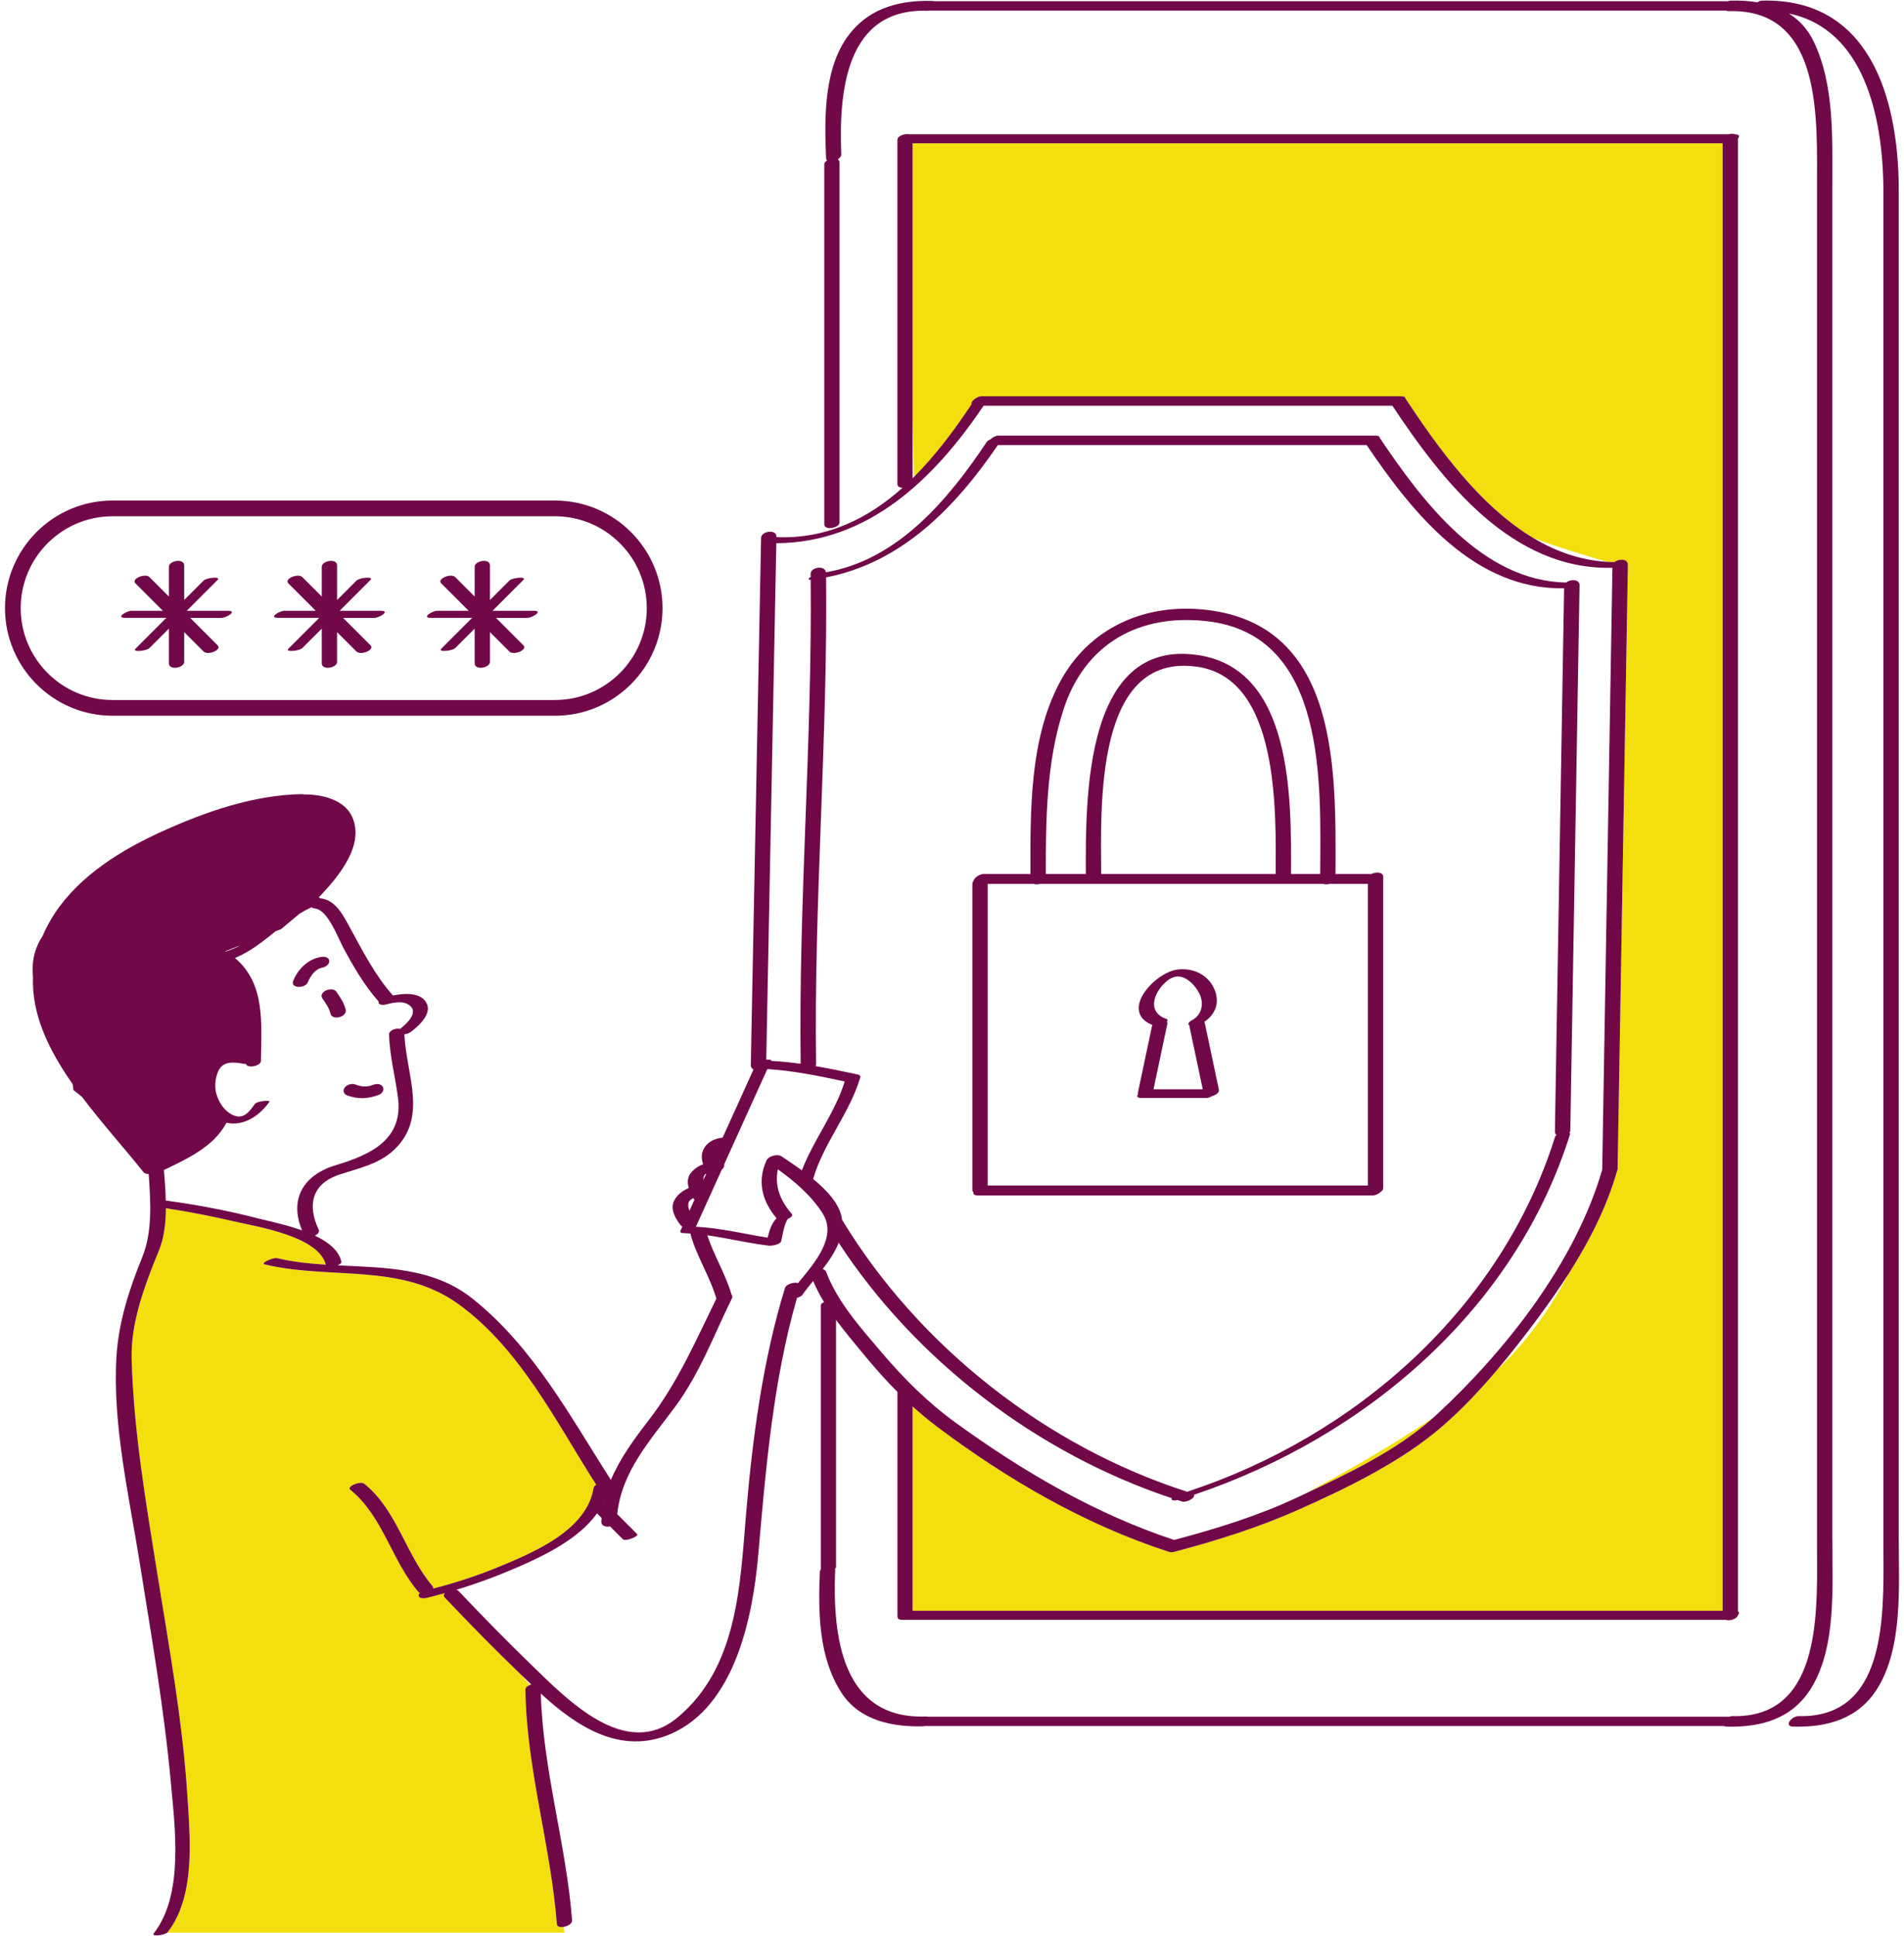
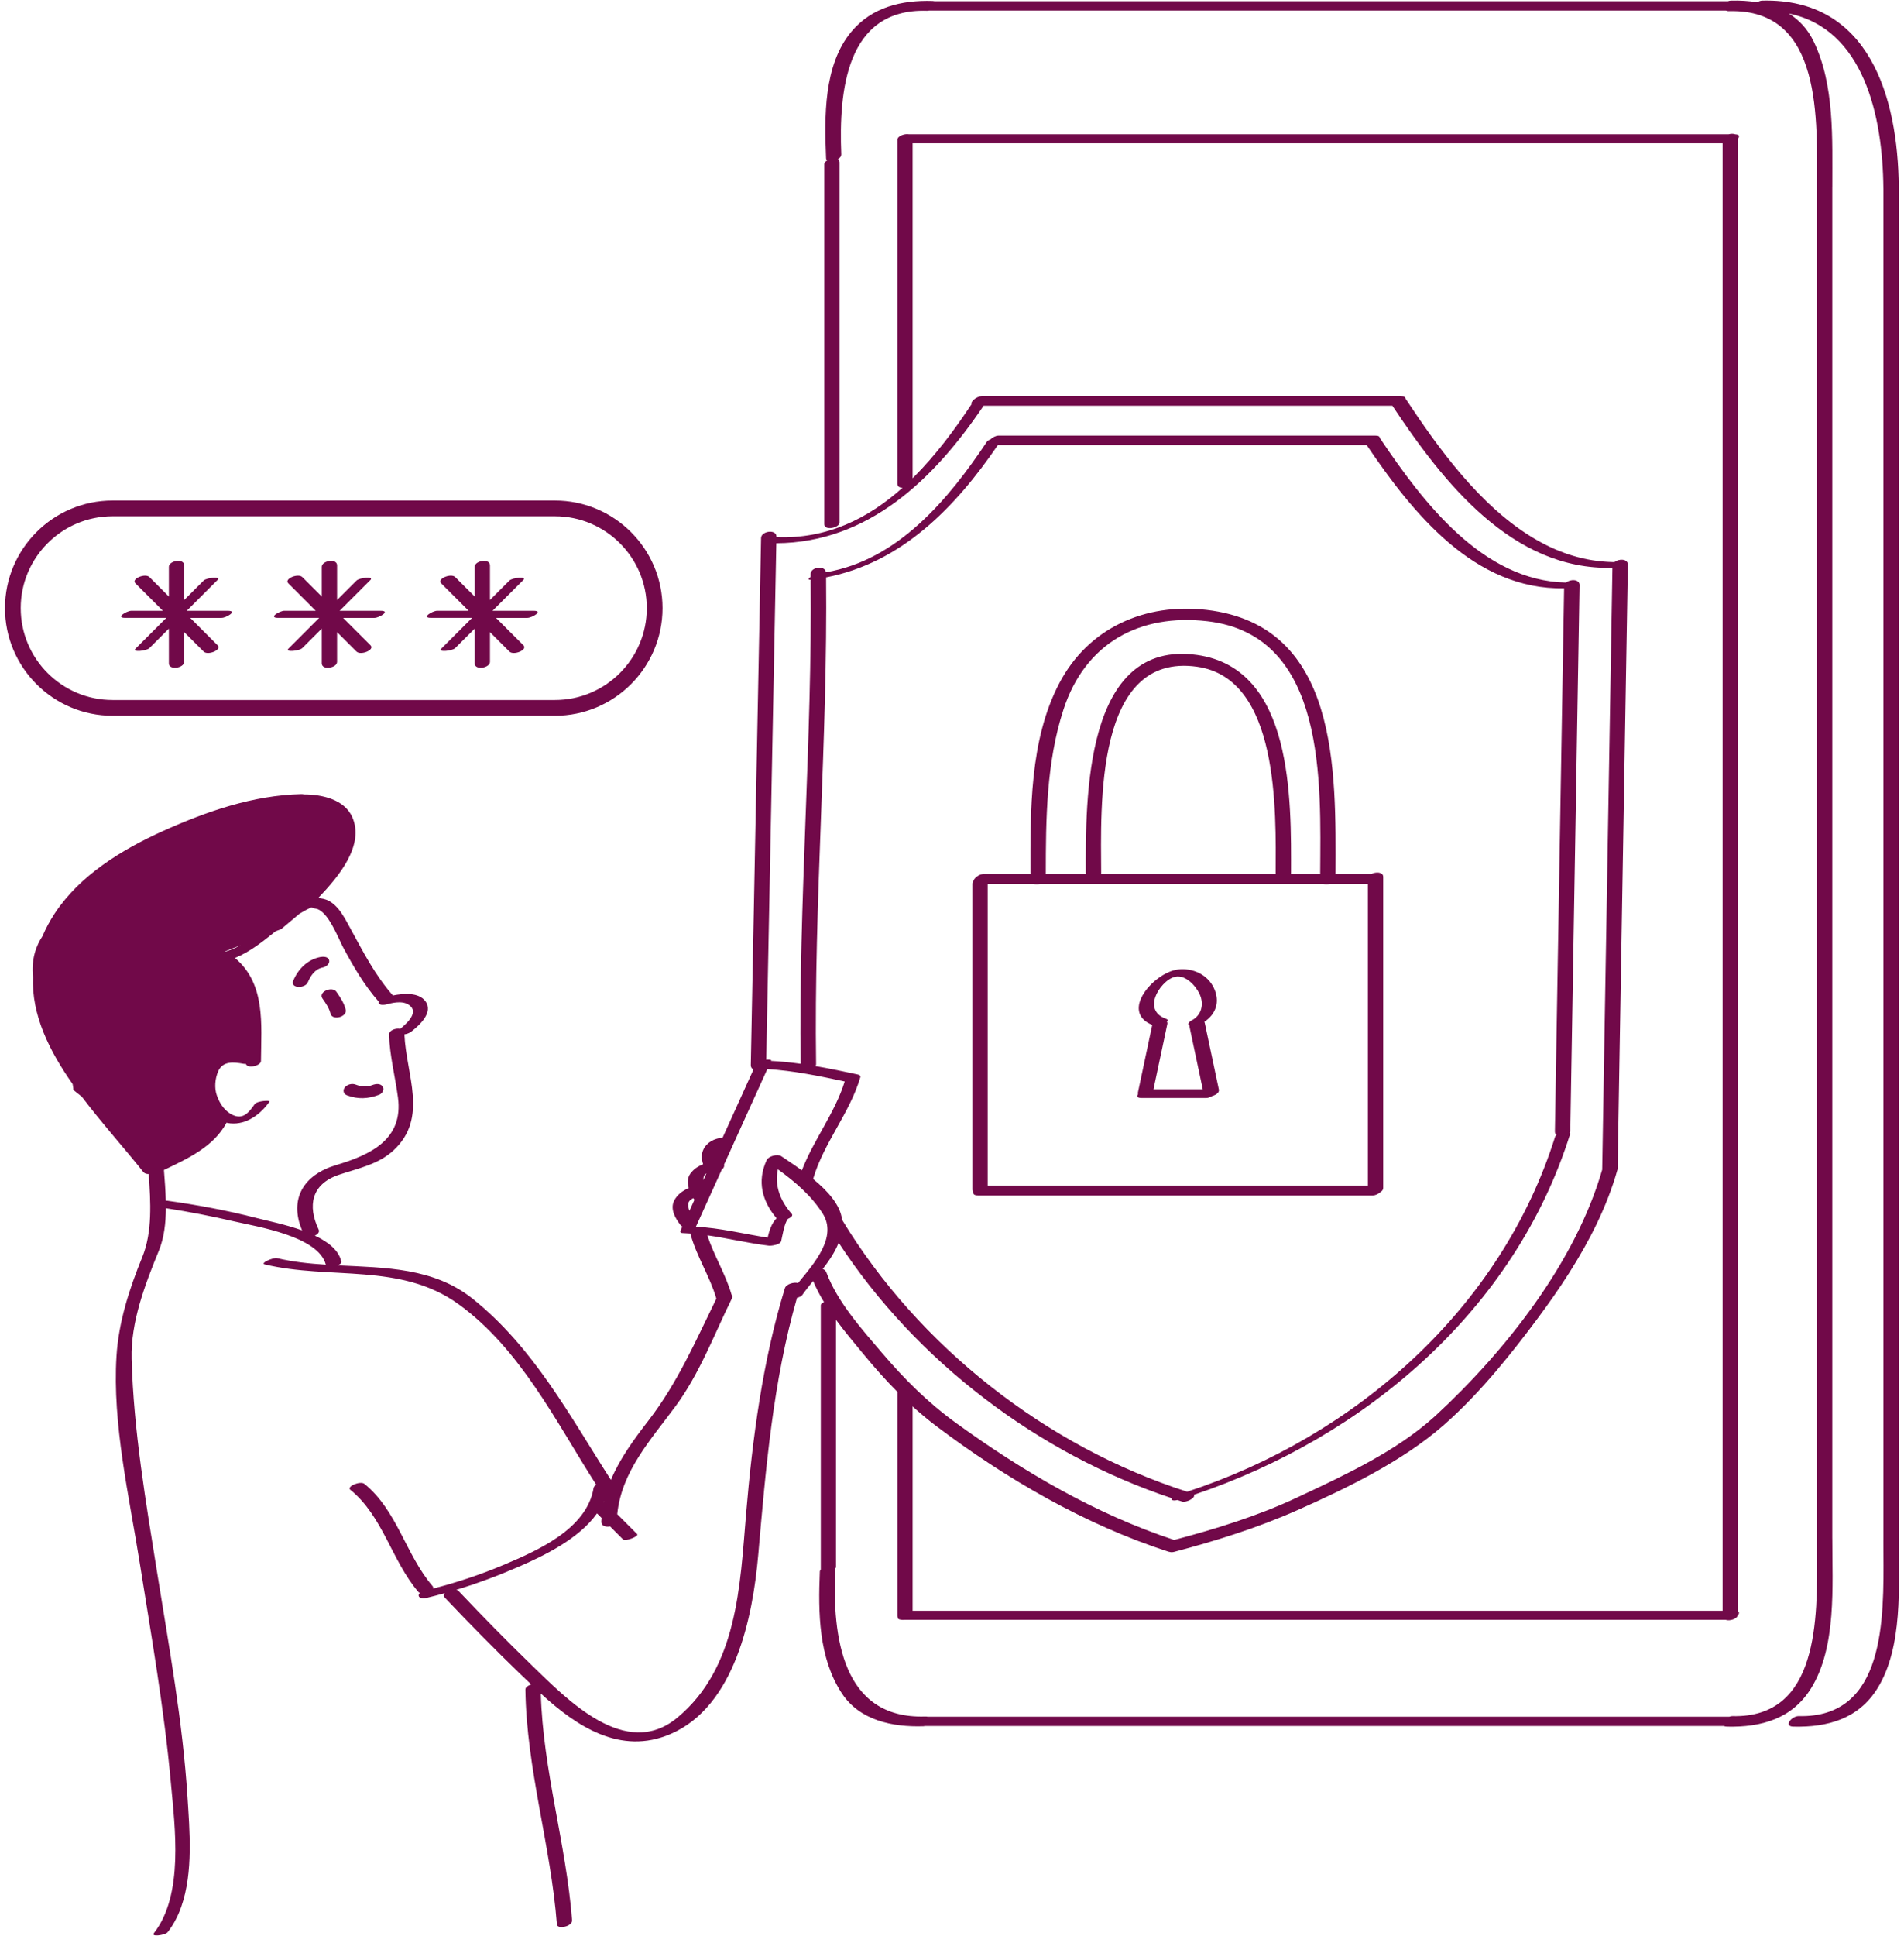
<svg xmlns="http://www.w3.org/2000/svg" width="244" height="248" viewBox="0 0 244 248" fill="none">
-   <path d="M167.061 191.441C171.694 188.979 177.726 185.574 183.62 181.657C178.974 185.804 172.719 188.795 167.061 191.441ZM116.953 18.355C116.953 30.11 116.953 41.864 116.953 53.619L117.155 61.06C119.891 58.321 122.287 55.117 124.434 51.882C124.454 51.852 124.48 51.825 124.511 51.798C124.315 51.46 125.176 50.76 125.784 50.76C143.703 50.76 161.623 50.76 179.54 50.76C179.974 50.76 180.127 50.893 180.113 51.07C180.127 51.084 180.142 51.092 180.152 51.108C184.295 57.371 189.63 64.797 196.461 68.897C199.687 70.133 203.777 71.344 206.004 71.975C206.299 71.99 206.596 72.006 206.894 72.009C207.43 71.548 208.628 71.548 208.615 72.353C208.176 98.148 207.737 123.943 207.299 149.739C207.297 149.825 207.273 149.903 207.238 149.977C205.921 154.594 203.702 158.949 201.106 163.037C198.893 167.21 195.879 171.7 191.885 175.451C189.728 178.002 187.436 180.442 184.945 182.617C179.695 187.201 172.608 190.638 166.267 193.451C161.156 195.718 155.875 197.368 150.474 198.792C150.231 198.856 150.022 198.847 149.851 198.793C149.81 198.786 149.769 198.78 149.73 198.768C139.02 195.297 128.972 189.456 120.015 182.705C118.944 181.898 117.93 181.046 116.952 180.163C116.952 188.887 116.952 197.613 116.952 206.337C151.553 206.337 186.153 206.337 220.754 206.337C220.754 143.676 220.754 81.017 220.754 18.356C186.154 18.355 151.553 18.355 116.953 18.355ZM58.739 167.053C51.337 161.709 42.32 163.983 33.913 161.969C33.296 161.82 35.019 161.054 35.501 161.171C37.523 161.655 39.626 161.872 41.754 162.005C40.788 158.35 32.97 157.149 30.018 156.467C27.121 155.795 24.196 155.223 21.255 154.773C21.242 156.681 21.032 158.553 20.363 160.191C18.596 164.514 16.736 169.337 16.866 174.077C17.119 183.292 18.691 192.453 20.148 201.535C21.669 211.021 23.41 220.552 24.02 230.153C24.288 234.389 24.772 239.841 23.24 244.206V244.507L23.058 244.718C22.658 245.726 22.144 246.668 21.479 247.516C21.463 247.537 21.439 247.559 21.412 247.58H72.336L72.226 246.838C71.792 246.908 71.387 246.818 71.362 246.495C70.578 236.39 67.464 226.613 67.326 216.439C67.323 216.187 67.57 215.977 67.887 215.849L66.688 214.456C63.376 211.269 60.155 207.983 56.992 204.649C56.81 204.458 56.846 204.259 56.995 204.086C56.216 204.302 55.435 204.51 54.651 204.694C53.763 204.905 53.408 204.426 53.81 204.062C53.735 204.034 53.67 203.996 53.624 203.942C50.178 199.925 49.086 194.242 44.889 190.839C44.372 190.421 46.173 189.658 46.699 190.085C50.904 193.494 51.99 199.172 55.434 203.188C55.522 203.29 55.532 203.398 55.486 203.5C58.518 202.725 61.519 201.73 64.395 200.519C68.771 198.681 75.212 195.898 76.068 190.593C76.092 190.442 76.224 190.309 76.405 190.202C71.243 182.134 66.678 172.786 58.739 167.053ZM43.275 162.083C43.27 162.086 43.264 162.089 43.26 162.09C43.275 162.091 43.289 162.091 43.303 162.093C43.293 162.09 43.285 162.087 43.275 162.083Z" fill="#F2DF0D" />
  <path d="M43.105 127.041C43.603 127.747 44.088 128.476 44.298 129.326C44.534 130.272 42.586 130.79 42.353 129.846C42.17 129.115 41.755 128.522 41.328 127.916C40.724 127.06 42.571 126.282 43.105 127.041ZM37.584 125.622C37.154 126.655 39.114 126.638 39.446 125.842C39.818 124.951 40.384 124.128 41.382 123.933C41.768 123.858 42.298 123.46 42.178 123.006C42.047 122.516 41.411 122.527 41.026 122.601C39.413 122.919 38.201 124.142 37.584 125.622ZM44.457 140.308C45.879 140.846 47.181 140.77 48.589 140.238C48.981 140.09 49.309 139.564 49.034 139.179C48.723 138.745 48.124 138.842 47.703 139.002C46.962 139.283 46.293 139.207 45.563 138.931C45.099 138.755 44.499 138.913 44.186 139.301C43.895 139.662 44.018 140.141 44.457 140.308ZM124.748 152.738C124.663 152.651 124.609 152.538 124.609 152.388C124.609 139.324 124.609 126.257 124.609 113.192C124.609 113.071 124.661 112.962 124.744 112.866C124.807 112.491 125.496 111.961 126.037 111.961C128.041 111.961 130.046 111.961 132.05 111.961C132.043 103.895 131.922 94.817 135.749 87.522C139.474 80.423 146.75 77.202 154.642 78.128C171.641 80.125 171.191 98.724 171.148 111.961C172.677 111.961 174.208 111.961 175.738 111.961C176.315 111.661 177.26 111.682 177.26 112.326C177.26 125.615 177.26 138.905 177.26 152.196C177.26 152.396 177.12 152.568 176.918 152.698C176.652 152.936 176.27 153.132 175.943 153.132C159.069 153.132 142.195 153.132 125.322 153.132C124.835 153.132 124.693 152.957 124.748 152.738ZM134.021 111.961C135.73 111.961 137.438 111.961 139.147 111.961C139.127 102.388 138.921 81.838 153.434 83.903C165.754 85.657 165.468 102.411 165.45 111.961C166.695 111.961 167.938 111.961 169.182 111.961C169.246 100.367 170.062 81.382 154.752 79.585C146.002 78.558 139.034 82.431 136.283 90.901C134.084 97.661 134.024 104.914 134.021 111.961ZM163.478 111.961C163.51 103.923 163.961 86.911 153.415 85.41C140.267 83.537 141.083 103.286 141.118 111.961C148.572 111.961 156.025 111.961 163.478 111.961ZM126.57 113.228C126.57 126.106 126.57 138.985 126.57 151.865C142.813 151.865 159.057 151.865 175.3 151.865C175.3 138.986 175.3 126.106 175.3 113.228C173.669 113.228 172.038 113.228 170.406 113.228C170.128 113.305 169.824 113.312 169.587 113.228C157.485 113.228 145.383 113.228 133.28 113.228C133.002 113.305 132.699 113.312 132.462 113.228C130.498 113.228 128.534 113.228 126.57 113.228ZM145.847 140.161C145.821 140.1 145.81 140.03 145.828 139.944C146.432 137.09 147.038 134.237 147.641 131.384C147.647 131.354 147.66 131.327 147.673 131.299C143.419 129.59 147.925 124.567 150.931 124.196C152.819 123.962 154.745 124.805 155.574 126.596C156.377 128.328 155.814 129.92 154.34 130.891C154.362 130.928 154.38 130.968 154.388 131.013C154.992 133.867 155.596 136.72 156.199 139.575C156.278 139.949 155.848 140.259 155.371 140.39C155.121 140.543 154.829 140.654 154.598 140.654C151.83 140.654 149.063 140.654 146.296 140.654C145.69 140.653 145.647 140.416 145.847 140.161ZM149.462 130.522C149.684 130.6 149.669 130.73 149.525 130.866C149.591 130.94 149.623 131.037 149.595 131.163C149.004 133.953 148.413 136.745 147.823 139.535C149.927 139.535 152.031 139.535 154.134 139.535C153.57 136.868 153.006 134.201 152.441 131.534C152.428 131.478 152.431 131.426 152.441 131.373C152.079 131.206 152.448 130.848 152.67 130.737C153.976 130.086 154.337 128.652 153.735 127.351C153.246 126.297 151.957 124.852 150.623 125.123C149.509 125.348 148.397 126.699 148.052 127.726C147.6 129.074 148.123 130.054 149.462 130.522ZM240.592 216.287C238.171 220.178 234.217 221.287 229.826 221.183C228.507 221.152 229.621 219.812 230.516 219.833C241.624 220.096 241.413 207.357 241.364 198.858C241.364 198.855 241.363 198.854 241.363 198.851C241.363 198.805 241.363 198.756 241.363 198.709C241.36 198.224 241.358 197.75 241.358 197.297C241.358 197.288 241.362 197.28 241.363 197.271C241.363 139.567 241.363 81.862 241.363 24.157C241.362 24.147 241.358 24.14 241.358 24.129C241.278 14.906 238.861 3.716 229.244 1.734C230.545 2.545 231.641 3.698 232.417 5.298C235.133 10.907 234.801 17.893 234.814 23.961C234.814 23.97 234.811 23.978 234.81 23.987C234.81 81.691 234.81 139.394 234.81 197.097C234.811 197.109 234.814 197.117 234.814 197.129C234.801 203.084 235.392 210.964 232.082 216.285C229.66 220.178 225.707 221.286 221.315 221.183C221.139 221.177 221.01 221.15 220.914 221.105C186.793 221.105 152.671 221.105 118.549 221.105C118.479 221.12 118.405 221.13 118.328 221.133C114.423 221.257 110.178 220.415 107.877 216.907C104.896 212.362 104.851 206.59 105.062 201.342C105.066 201.233 105.114 201.133 105.187 201.044C105.187 189.766 105.187 178.487 105.187 167.208C105.187 167.046 105.361 166.909 105.603 166.802C105.067 165.925 104.594 165.024 104.204 164.094C103.702 164.711 103.215 165.313 102.798 165.909C102.7 166.049 102.436 166.17 102.137 166.249C99.067 176.924 98.132 188.17 97.169 199.185C96.482 207.044 94.215 218.588 85.906 222.139C79.524 224.868 73.903 221.174 69.307 216.941C69.575 226.75 72.555 236.212 73.312 245.975C73.348 246.421 72.766 246.752 72.23 246.837C71.796 246.908 71.391 246.818 71.366 246.496C70.582 236.389 67.468 226.613 67.33 216.439C67.327 216.187 67.574 215.977 67.891 215.849C67.953 215.824 68.017 215.802 68.084 215.782C67.619 215.342 67.154 214.899 66.692 214.456C63.38 211.268 60.159 207.982 56.996 204.648C56.814 204.458 56.851 204.257 56.999 204.085C56.22 204.301 55.44 204.508 54.655 204.694C53.767 204.904 53.412 204.425 53.814 204.061C53.739 204.034 53.674 203.996 53.628 203.942C50.182 199.924 49.09 194.242 44.893 190.839C44.376 190.419 46.177 189.657 46.703 190.084C50.908 193.494 51.994 199.171 55.438 203.187C55.526 203.289 55.536 203.398 55.49 203.5C58.522 202.724 61.523 201.728 64.399 200.519C68.775 198.68 75.216 195.898 76.072 190.592C76.096 190.441 76.228 190.307 76.409 190.201C71.245 182.132 66.681 172.784 58.742 167.052C51.34 161.708 42.323 163.982 33.916 161.968C33.299 161.819 35.022 161.055 35.504 161.169C37.527 161.654 39.63 161.87 41.757 162.005C40.791 158.349 32.974 157.148 30.022 156.466C27.125 155.794 24.199 155.221 21.258 154.772C21.245 156.681 21.036 158.551 20.366 160.19C18.599 164.513 16.74 169.337 16.869 174.076C17.122 183.291 18.695 192.451 20.151 201.534C21.673 211.02 23.413 220.551 24.023 230.151C24.292 234.388 24.776 239.84 23.244 244.206C23.184 244.377 23.128 244.55 23.061 244.718C22.661 245.726 22.147 246.669 21.482 247.516C21.466 247.538 21.442 247.558 21.415 247.58C20.979 247.918 19.333 248.13 19.715 247.644C23.579 242.717 22.414 234.092 21.894 228.342C21.04 218.915 19.395 209.579 17.912 200.238C16.559 191.712 14.387 182.406 14.928 173.728C15.202 169.339 16.573 165.096 18.228 161.047C19.553 157.808 19.303 153.955 19.057 150.395C18.779 150.401 18.518 150.325 18.363 150.128C15.956 147.097 13.049 143.883 10.495 140.495L9.399 139.621C9.399 139.621 9.417 139.417 9.307 138.869C6.286 134.568 4.036 129.994 4.229 125.164C3.987 122.821 4.657 121.096 5.444 119.926C5.854 118.965 6.362 117.997 7.007 117.018C10.223 112.135 15.614 108.833 20.844 106.474C26.428 103.955 32.422 101.868 38.603 101.728C38.741 101.725 38.855 101.741 38.956 101.766C41.246 101.761 44.158 102.399 45.157 104.698C46.702 108.26 43.487 112.219 40.839 114.962C40.925 114.995 41.001 115.034 41.066 115.082C41.081 115.082 41.095 115.08 41.109 115.082C43.045 115.298 44.036 117.348 44.872 118.878C46.515 121.888 48.063 124.934 50.353 127.519C51.772 127.235 53.645 127.125 54.487 128.22C55.599 129.663 53.78 131.308 52.729 132.134C52.482 132.329 52.155 132.455 51.826 132.499C52.046 137.691 54.915 143.16 50.469 147.325C48.485 149.184 45.871 149.66 43.397 150.502C39.906 151.689 39.393 154.463 40.835 157.504C40.989 157.826 40.724 158.117 40.343 158.279C42.062 159.093 43.445 160.17 43.746 161.647C43.779 161.803 43.568 161.962 43.278 162.085C43.273 162.087 43.267 162.091 43.263 162.092C43.277 162.093 43.292 162.093 43.306 162.095C49.407 162.395 55.596 162.389 60.57 166.368C68.379 172.617 72.984 181.311 78.288 189.579C79.433 186.841 81.236 184.387 83.117 181.951C86.835 177.132 89.149 171.773 91.803 166.354C90.975 163.506 89.292 160.998 88.501 158.135C88.489 158.093 88.487 158.052 88.487 158.011C88.16 157.989 87.832 157.964 87.504 157.955C87.248 157.948 87.184 157.886 87.234 157.801C87.183 157.781 87.158 157.755 87.173 157.72C87.263 157.523 87.353 157.325 87.442 157.126C87.366 157.084 87.296 157.033 87.241 156.965C86.572 156.132 85.846 154.91 86.385 153.819C86.778 153.025 87.484 152.533 88.265 152.186C88.083 151.547 88.075 150.879 88.483 150.324C88.907 149.75 89.475 149.379 90.106 149.147C89.906 148.519 89.85 147.847 90.141 147.252C90.614 146.284 91.582 145.832 92.605 145.732C93.925 142.821 95.243 139.912 96.562 137.002C96.353 136.901 96.211 136.722 96.216 136.444C96.654 113.934 97.094 91.424 97.532 68.913C97.549 68.025 99.526 67.74 99.506 68.767C99.506 68.781 99.505 68.794 99.505 68.808C105.985 69.063 111.249 66.422 115.656 62.485C115.298 62.474 115.004 62.333 115.004 62.002C115.004 47.298 115.004 32.593 115.004 17.889C115.004 17.43 115.894 17.098 116.474 17.196C151.49 17.196 186.508 17.196 221.526 17.196C221.819 17.117 222.135 17.11 222.37 17.201C222.935 17.223 222.946 17.487 222.718 17.758C222.718 80.643 222.718 143.527 222.718 206.411C222.929 206.514 222.882 206.716 222.703 206.92C222.583 207.403 221.651 207.689 221.121 207.496C186.059 207.496 150.998 207.496 115.935 207.496C115.758 207.521 115.585 207.519 115.436 207.485C115.145 207.455 115.036 207.35 115.048 207.211C115.023 207.157 115.007 207.099 115.007 207.029C115.007 197.455 115.007 187.882 115.007 178.308C113.501 176.796 112.08 175.194 110.697 173.516C109.528 172.096 108.279 170.619 107.137 169.072C107.137 179.625 107.137 190.18 107.137 200.733C107.137 200.819 107.084 200.899 107.001 200.97C107.017 201.024 107.029 201.082 107.025 201.151C106.689 209.545 107.862 220.22 118.551 219.885C118.687 219.881 118.8 219.893 118.9 219.913C153.132 219.913 187.366 219.913 221.598 219.913C221.735 219.863 221.874 219.833 222.01 219.836C233.118 220.1 232.905 207.361 232.856 198.861C232.856 198.858 232.855 198.857 232.855 198.855C232.855 198.808 232.855 198.759 232.855 198.712C232.852 198.226 232.85 197.752 232.851 197.3C232.851 197.29 232.854 197.283 232.855 197.273C232.855 139.57 232.855 81.866 232.855 24.16C232.854 24.15 232.851 24.144 232.851 24.132C232.833 15.533 233.69 1.142 221.643 1.428C221.436 1.435 221.278 1.402 221.153 1.351C187.123 1.351 153.096 1.351 119.067 1.351C118.975 1.372 118.885 1.387 118.798 1.384C108.411 1.057 107.488 11.68 107.809 19.757C107.82 20.028 107.625 20.256 107.355 20.416C107.495 20.494 107.588 20.616 107.588 20.798C107.588 36.178 107.588 51.558 107.588 66.938C107.588 67.617 105.636 68.021 105.636 67.165C105.636 51.785 105.636 36.406 105.636 21.025C105.636 20.836 105.79 20.671 106.009 20.545C105.924 20.482 105.867 20.395 105.862 20.276C105.652 15.04 105.508 8.354 109.107 4.057C111.746 0.907 115.544 -0.002 119.512 0.123C119.615 0.127 119.698 0.138 119.772 0.156C153.661 0.156 187.548 0.156 221.436 0.156C221.557 0.111 221.689 0.081 221.836 0.078C222.981 0.051 224.117 0.114 225.209 0.293C225.38 0.168 225.605 0.083 225.867 0.078C239.533 -0.243 243.229 12.409 243.33 23.964C243.33 23.975 243.326 23.983 243.325 23.993C243.325 81.696 243.325 139.398 243.325 197.102C243.326 197.114 243.33 197.122 243.33 197.132C243.313 203.086 243.904 210.966 240.592 216.287ZM40.403 116.387C40.177 116.362 40.027 116.301 39.931 116.223C39.683 116.334 39.442 116.455 39.203 116.581C39.148 116.608 39.094 116.637 39.04 116.666C38.813 116.791 38.589 116.919 38.369 117.056L36.038 119.013L35.316 119.299C33.694 120.601 32.072 121.911 30.114 122.716C34.057 126.047 33.482 131.18 33.443 135.917C33.436 136.532 31.712 136.933 31.513 136.29C31.413 136.292 31.312 136.29 31.218 136.274C29.946 136.042 28.518 135.866 27.933 137.3C27.564 138.207 27.457 139.326 27.772 140.269C28.033 141.054 28.469 141.827 29.11 142.368C29.183 142.431 29.26 142.489 29.339 142.544C29.405 142.589 29.47 142.638 29.54 142.679C30.988 143.533 31.765 142.705 32.629 141.457C32.951 140.993 34.666 140.932 34.547 141.106C33.441 142.703 31.609 144.099 29.535 143.906C29.364 143.892 29.196 143.857 29.03 143.82C27.386 146.893 24.076 148.404 21.009 149.878C21.107 151.149 21.214 152.48 21.247 153.812C21.304 153.805 21.357 153.802 21.398 153.808C25.272 154.342 29.148 155.069 32.934 156.042C34.268 156.386 36.568 156.847 38.712 157.612C37.015 153.571 38.922 150.482 43.061 149.25C47.521 147.921 51.712 145.949 50.998 140.585C50.638 137.889 49.945 135.268 49.854 132.54C49.835 131.997 50.695 131.669 51.283 131.797C51.975 131.245 53.532 129.886 52.672 128.959C51.908 128.135 50.57 128.376 49.611 128.643C49.362 128.713 48.621 128.843 48.518 128.46C48.504 128.403 48.509 128.352 48.524 128.302C46.673 126.202 45.285 123.808 43.967 121.348C43.336 120.17 42.003 116.567 40.403 116.387ZM30.823 121.083L28.884 121.853C28.884 121.853 28.896 121.874 28.913 121.901C29.586 121.689 30.222 121.414 30.823 121.083ZM116.953 61.264C117.022 61.197 117.088 61.128 117.155 61.061C119.891 58.322 122.287 55.118 124.434 51.883C124.454 51.853 124.48 51.825 124.511 51.799C124.315 51.461 125.176 50.761 125.784 50.761C143.703 50.761 161.623 50.761 179.54 50.761C179.974 50.761 180.127 50.893 180.113 51.071C180.127 51.084 180.142 51.093 180.152 51.109C184.295 57.372 189.63 64.796 196.461 68.898C199.363 70.641 202.537 71.78 206.004 71.975C206.299 71.991 206.596 72.007 206.894 72.01C207.43 71.549 208.628 71.549 208.615 72.354C208.176 98.149 207.737 123.944 207.299 149.74C207.297 149.808 207.274 149.868 207.251 149.928C207.249 149.934 207.249 149.939 207.248 149.944C207.245 149.956 207.241 149.965 207.238 149.977C205.921 154.594 203.702 158.949 201.106 163.037C199.832 165.041 198.47 166.982 197.076 168.857C195.423 171.082 193.702 173.304 191.885 175.451C189.728 178.002 187.436 180.442 184.945 182.617C179.695 187.201 172.608 190.639 166.267 193.451C161.156 195.718 155.875 197.368 150.474 198.792C150.23 198.857 150.022 198.847 149.851 198.793C149.81 198.787 149.769 198.78 149.73 198.768C139.02 195.297 128.972 189.456 120.015 182.705C118.944 181.898 117.93 181.046 116.952 180.163C116.952 188.887 116.952 197.613 116.952 206.337C151.553 206.337 186.153 206.337 220.754 206.337C220.754 143.677 220.754 81.017 220.754 18.356C186.154 18.356 151.554 18.356 116.952 18.356C116.952 30.111 116.952 41.866 116.952 53.622C116.953 56.168 116.953 58.717 116.953 61.264ZM92.789 149.184C92.807 149.24 92.817 149.305 92.804 149.381C92.775 149.561 92.652 149.713 92.494 149.834C91.389 152.271 90.285 154.709 89.18 157.146C92.271 157.291 95.312 158.062 98.372 158.541C98.591 157.636 98.881 156.683 99.523 156.063C97.661 153.867 96.992 151.32 98.248 148.614C98.491 148.089 99.653 147.79 100.126 148.11C100.856 148.606 101.793 149.22 102.761 149.921C104.28 145.975 106.984 142.608 108.251 138.539C105.003 137.837 101.661 137.154 98.333 136.948C96.484 141.026 94.636 145.104 92.789 149.184ZM104.585 136.308C104.587 136.404 104.563 136.49 104.526 136.571C106.332 136.879 108.129 137.255 109.898 137.638C110.127 137.687 110.225 137.767 110.241 137.859C110.262 137.892 110.273 137.93 110.258 137.978C108.886 142.634 105.582 146.343 104.21 150.998C104.208 151.008 104.201 151.014 104.198 151.023C106.05 152.538 107.702 154.342 107.912 156.254C117.733 172.469 134.079 185.308 152.137 191.092C173.726 184.009 192.383 167.615 199.289 145.612C199.312 145.537 199.379 145.469 199.468 145.407C199.341 145.299 199.259 145.147 199.263 144.938C199.656 121.745 200.048 98.553 200.441 75.36C188.957 75.583 181.059 65.776 175.143 57.018C159.386 57.018 143.63 57.018 127.873 57.018C122.426 65.004 115.549 72.084 105.865 73.962C106.081 94.756 104.288 115.512 104.585 136.308ZM90.526 150.312C90.354 150.409 90.22 150.551 90.172 150.775C90.143 150.91 90.134 151.042 90.135 151.176C90.265 150.889 90.396 150.6 90.526 150.312ZM88.359 155.095C88.572 154.624 88.786 154.153 88.999 153.681C88.966 153.652 88.935 153.619 88.91 153.581C88.89 153.548 88.87 153.513 88.85 153.48C88.535 153.635 88.261 153.849 88.213 154.156C88.162 154.491 88.231 154.802 88.359 155.095ZM77.391 192.406C77.399 192.374 77.404 192.341 77.411 192.308C77.396 192.341 77.377 192.372 77.362 192.404C77.372 192.405 77.381 192.405 77.391 192.406ZM105.435 155.462C103.993 153.173 101.883 151.371 99.685 149.79C99.249 151.854 99.952 153.779 101.469 155.503C101.652 155.712 101.373 155.964 100.979 156.138C100.505 156.685 100.249 158.42 100.11 158.988C100.002 159.434 98.873 159.612 98.522 159.57C95.89 159.256 93.277 158.618 90.644 158.242C91.492 160.848 92.982 163.198 93.748 165.836C93.856 165.967 93.882 166.151 93.763 166.393C91.498 171.001 89.647 175.973 86.575 180.133C83.389 184.449 79.659 188.469 79.1 193.967C79.952 194.819 80.803 195.669 81.654 196.521C81.92 196.788 80.157 197.514 79.816 197.171C79.27 196.625 78.723 196.078 78.177 195.532C77.633 195.647 77.035 195.476 77.06 194.901C77.068 194.749 77.083 194.601 77.095 194.45C76.9 194.256 76.705 194.06 76.51 193.865C74.182 197.127 69.772 199.264 66.418 200.722C63.84 201.844 61.18 202.835 58.476 203.656C58.598 203.689 58.706 203.743 58.786 203.827C61.834 207.041 64.936 210.212 68.121 213.293C72.681 217.707 80.171 225.537 86.804 220.031C94.536 213.612 94.837 203.082 95.614 193.895C96.429 184.257 97.74 174.283 100.585 165.02C100.75 164.483 101.756 164.202 102.27 164.361C104.423 161.763 107.307 158.437 105.435 155.462ZM105.9 162.989C107.318 166.788 110.417 170.236 113.01 173.281C115.911 176.686 118.895 179.659 122.524 182.288C131.093 188.496 140.382 193.939 150.469 197.267C155.831 195.843 161.113 194.221 166.152 191.866C166.453 191.725 166.756 191.583 167.061 191.44C172.72 188.794 178.974 185.803 183.621 181.656C183.747 181.543 183.879 181.433 184.003 181.317C192.966 173.032 201.903 161.693 205.324 149.834C205.761 124.134 206.199 98.435 206.635 72.735C193.775 73.066 184.945 61.773 178.435 51.975C160.972 51.975 143.509 51.975 126.048 51.975C119.708 61.379 111.286 69.517 99.486 69.587C99.056 91.639 98.626 113.691 98.196 135.742C98.575 135.712 98.876 135.746 98.828 135.851C98.821 135.868 98.813 135.884 98.806 135.901C100.073 135.965 101.34 136.094 102.605 136.27C102.321 115.588 104.092 94.942 103.888 74.261C103.467 74.275 103.593 74.096 103.886 73.902C103.885 73.778 103.885 73.656 103.884 73.533C103.872 72.638 105.713 72.365 105.849 73.307C115.07 71.733 121.541 63.984 126.476 56.577C126.553 56.461 126.713 56.368 126.911 56.297C127.179 56.033 127.616 55.8 127.967 55.8C144.06 55.8 160.152 55.8 176.245 55.8C176.679 55.8 176.832 55.932 176.817 56.111C176.831 56.123 176.846 56.133 176.856 56.148C182.318 64.277 189.978 74.422 200.703 74.623C201.24 74.165 202.433 74.166 202.421 74.969C202.026 98.244 201.633 121.518 201.238 144.793C201.236 144.918 201.193 145.028 201.124 145.128C201.195 145.161 201.231 145.207 201.212 145.272C194.138 167.812 174.953 184.104 153.006 191.482C153.237 191.894 152.012 192.513 151.482 192.347C151.283 192.284 151.086 192.218 150.887 192.153C150.294 192.296 150.032 192.142 150.17 191.921C133.01 186.224 117.392 174.352 107.476 159.191C107.012 160.379 106.258 161.495 105.433 162.562C105.643 162.632 105.818 162.767 105.9 162.989ZM0.639 77.902C0.639 70.301 6.822 64.119 14.423 64.119H71.119C78.72 64.119 84.903 70.301 84.903 77.902C84.903 85.504 78.72 91.688 71.119 91.688H14.423C6.822 91.687 0.639 85.503 0.639 77.902ZM2.655 77.902C2.655 84.392 7.933 89.672 14.423 89.672H71.119C77.608 89.672 82.887 84.392 82.887 77.902C82.887 71.415 77.609 66.135 71.119 66.135H14.423C7.934 66.135 2.655 71.414 2.655 77.902ZM16.04 79.148C17.798 79.148 19.557 79.148 21.316 79.148C19.998 80.466 18.681 81.782 17.363 83.1C16.881 83.583 18.779 83.393 19.145 83.025C19.977 82.195 20.809 81.362 21.641 80.531C21.641 82.008 21.641 83.486 21.641 84.965C21.641 85.92 23.604 85.572 23.604 84.783C23.604 83.514 23.604 82.245 23.604 80.976C24.434 81.805 25.264 82.635 26.093 83.464C26.63 84.001 28.477 83.252 27.891 82.665C26.719 81.493 25.548 80.323 24.376 79.151C25.716 79.151 27.056 79.151 28.395 79.151C28.994 79.151 30.51 78.243 29.206 78.243C27.447 78.243 25.689 78.243 23.93 78.243C25.247 76.925 26.564 75.609 27.882 74.291C28.365 73.808 26.466 73.999 26.1 74.365C25.269 75.197 24.436 76.028 23.604 76.86C23.604 75.383 23.604 73.906 23.604 72.427C23.604 71.471 21.641 71.819 21.641 72.608C21.641 73.877 21.641 75.146 21.641 76.415C20.812 75.586 19.983 74.757 19.153 73.927C18.616 73.39 16.768 74.14 17.355 74.726C18.526 75.898 19.698 77.07 20.87 78.24C19.53 78.24 18.19 78.24 16.849 78.24C16.253 78.241 14.735 79.148 16.04 79.148ZM35.632 79.148C37.391 79.148 39.149 79.148 40.909 79.148C39.591 80.466 38.274 81.782 36.956 83.1C36.474 83.583 38.372 83.393 38.738 83.025C39.569 82.195 40.402 81.362 41.234 80.531C41.234 82.008 41.234 83.486 41.234 84.965C41.234 85.92 43.197 85.572 43.197 84.783C43.197 83.514 43.197 82.247 43.197 80.976C44.026 81.805 44.856 82.635 45.685 83.464C46.222 84.001 48.07 83.252 47.484 82.665C46.312 81.493 45.14 80.323 43.968 79.151C45.309 79.151 46.648 79.151 47.989 79.151C48.587 79.151 50.103 78.243 48.799 78.243C47.041 78.243 45.282 78.243 43.523 78.243C44.84 76.925 46.158 75.609 47.475 74.291C47.958 73.808 46.06 73.999 45.694 74.365C44.862 75.196 44.03 76.028 43.198 76.86C43.198 75.383 43.198 73.905 43.198 72.427C43.198 71.471 41.234 71.819 41.234 72.608C41.234 73.877 41.234 75.146 41.234 76.415C40.405 75.586 39.576 74.757 38.746 73.927C38.209 73.39 36.361 74.14 36.948 74.726C38.12 75.898 39.291 77.07 40.463 78.24C39.123 78.24 37.783 78.24 36.443 78.24C35.845 78.241 34.328 79.148 35.632 79.148ZM55.226 79.148C56.984 79.148 58.742 79.148 60.502 79.148C59.184 80.466 57.867 81.782 56.55 83.1C56.067 83.583 57.965 83.393 58.331 83.025C59.163 82.195 59.996 81.361 60.828 80.529C60.828 82.008 60.828 83.486 60.828 84.965C60.828 85.92 62.791 85.572 62.791 84.783C62.791 83.514 62.791 82.247 62.791 80.976C63.62 81.805 64.45 82.635 65.28 83.464C65.816 84.001 67.664 83.252 67.078 82.665C65.906 81.493 64.734 80.323 63.562 79.151C64.903 79.151 66.243 79.151 67.583 79.151C68.181 79.151 69.697 78.243 68.393 78.243C66.634 78.243 64.876 78.243 63.116 78.243C64.434 76.925 65.751 75.609 67.069 74.291C67.551 73.808 65.653 73.999 65.287 74.365C64.455 75.196 63.623 76.028 62.791 76.86C62.791 75.383 62.791 73.905 62.791 72.427C62.791 71.471 60.828 71.819 60.828 72.608C60.828 73.877 60.828 75.146 60.828 76.415C59.999 75.588 59.168 74.757 58.34 73.927C57.803 73.39 55.955 74.14 56.541 74.726C57.713 75.898 58.885 77.07 60.056 78.24C58.716 78.24 57.376 78.24 56.037 78.24C55.438 78.241 53.921 79.148 55.226 79.148Z" fill="#710949" />
</svg>